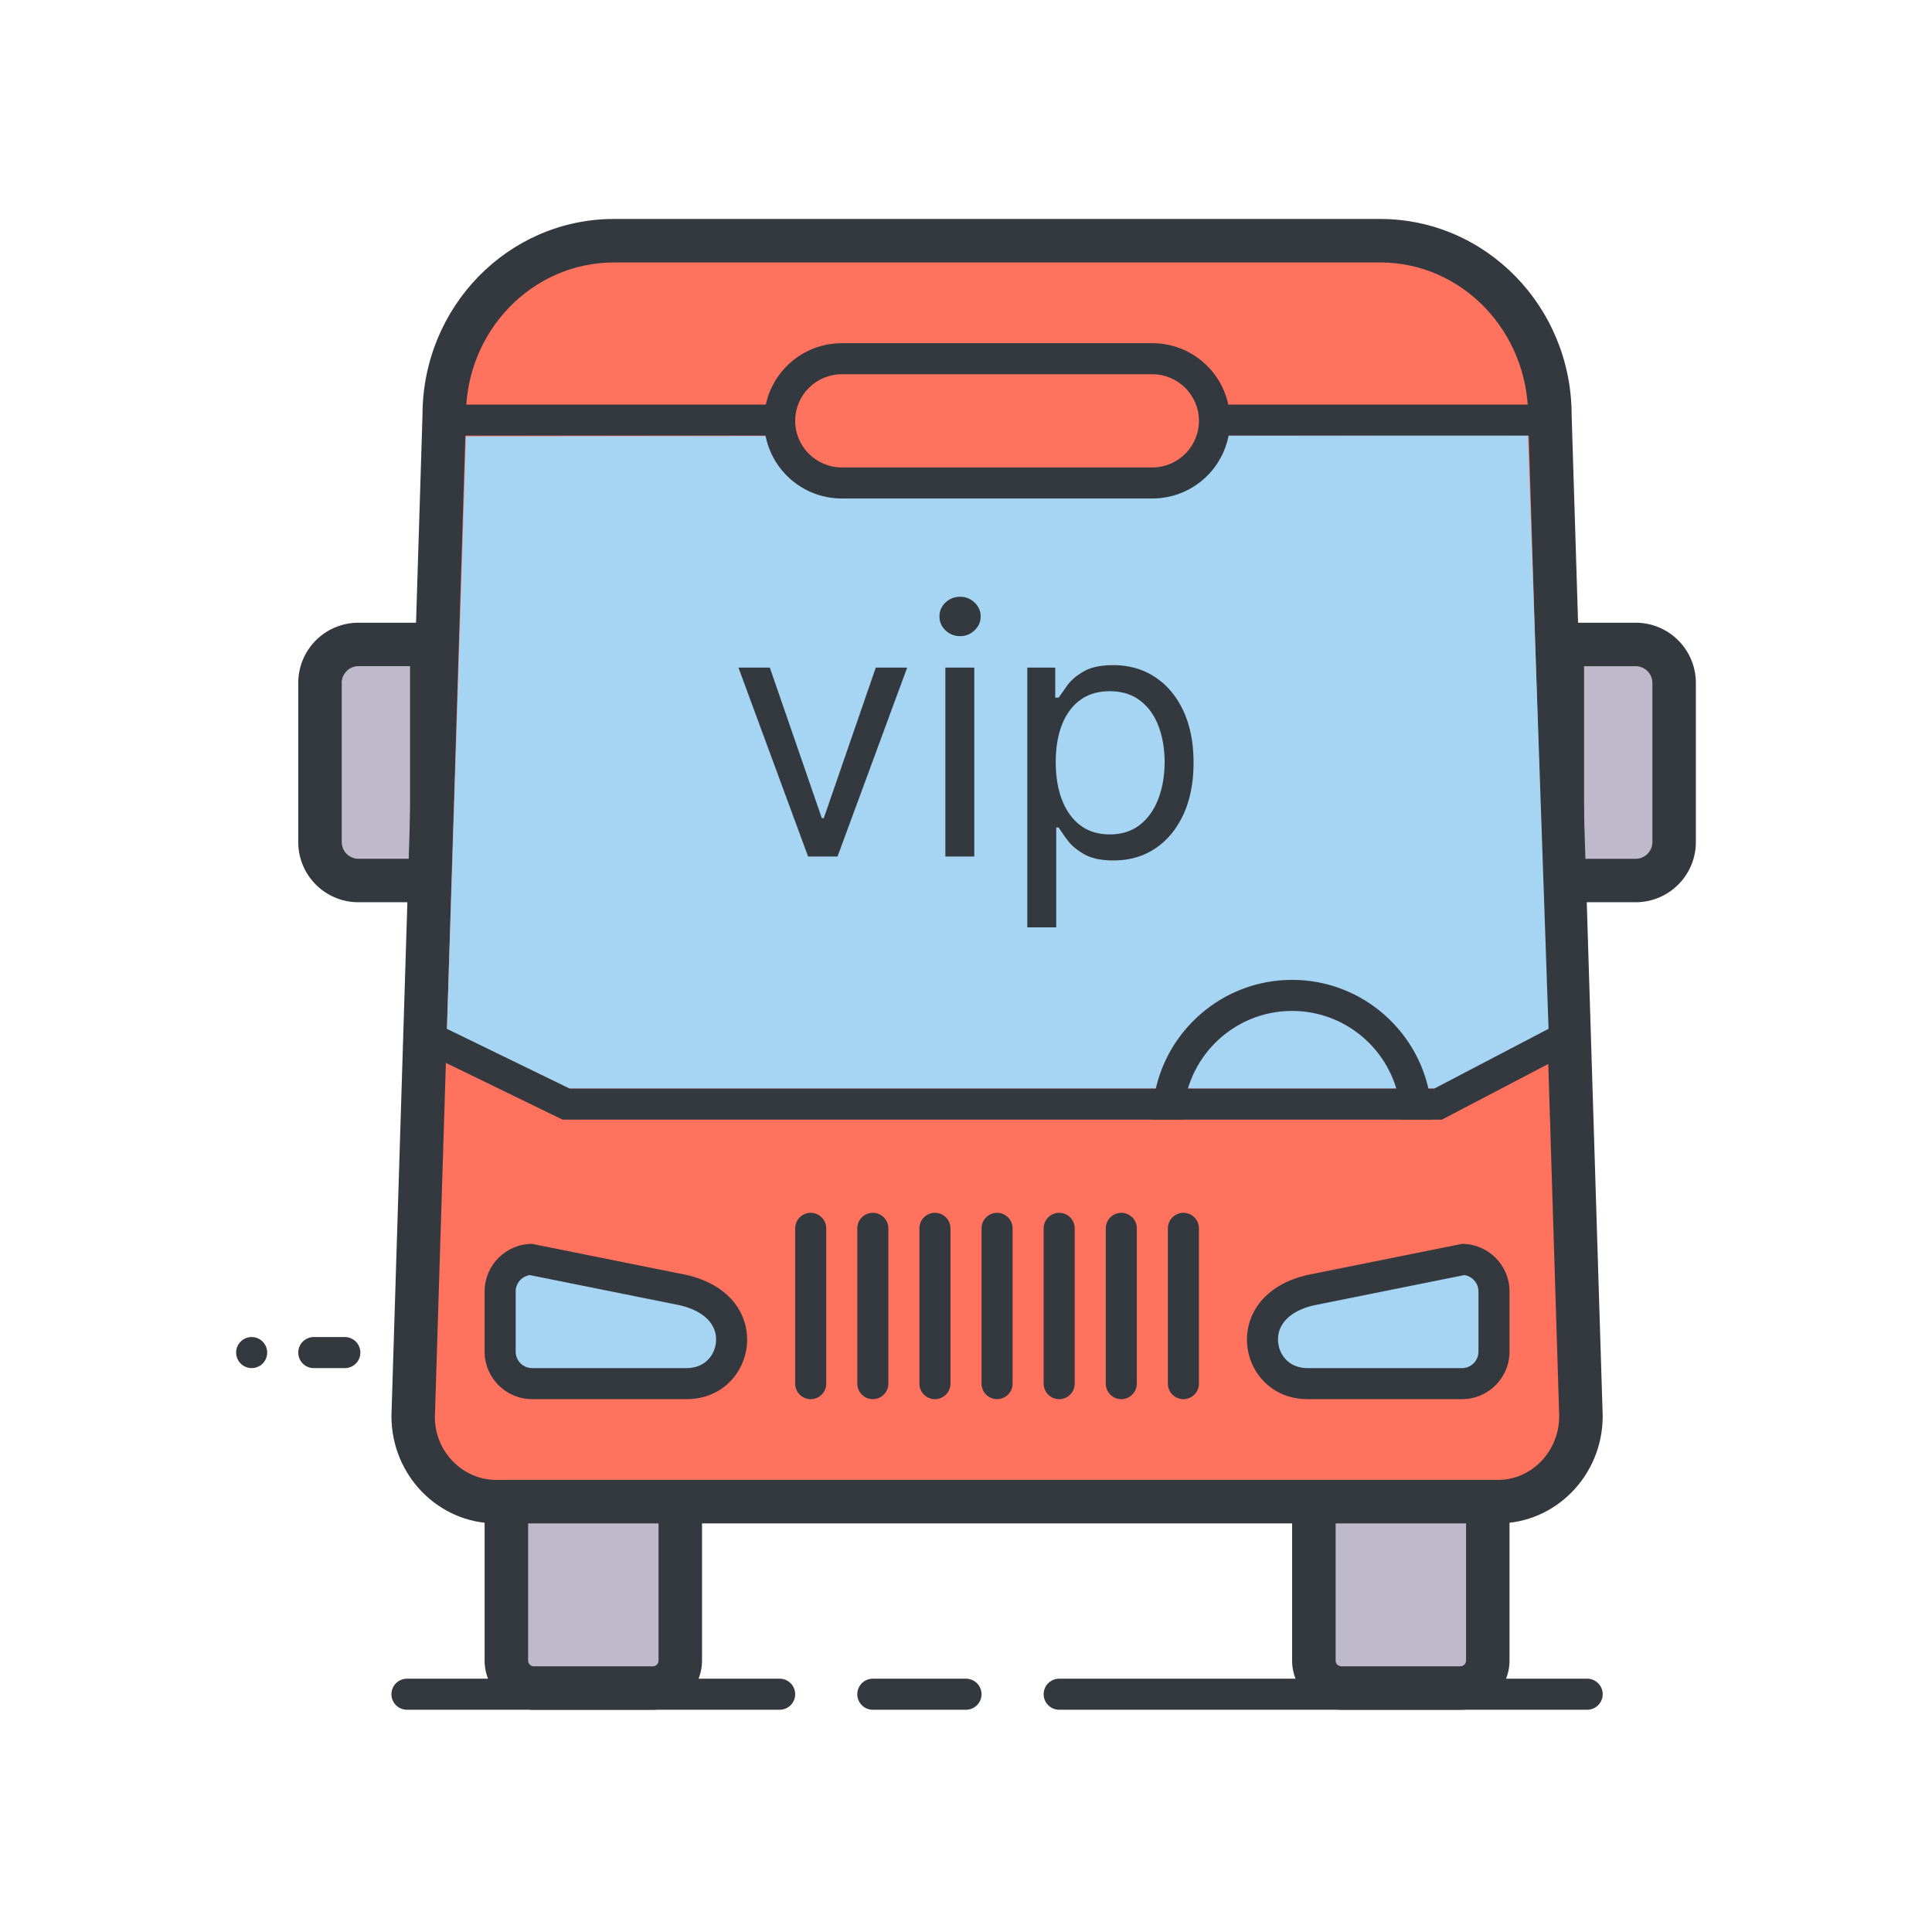
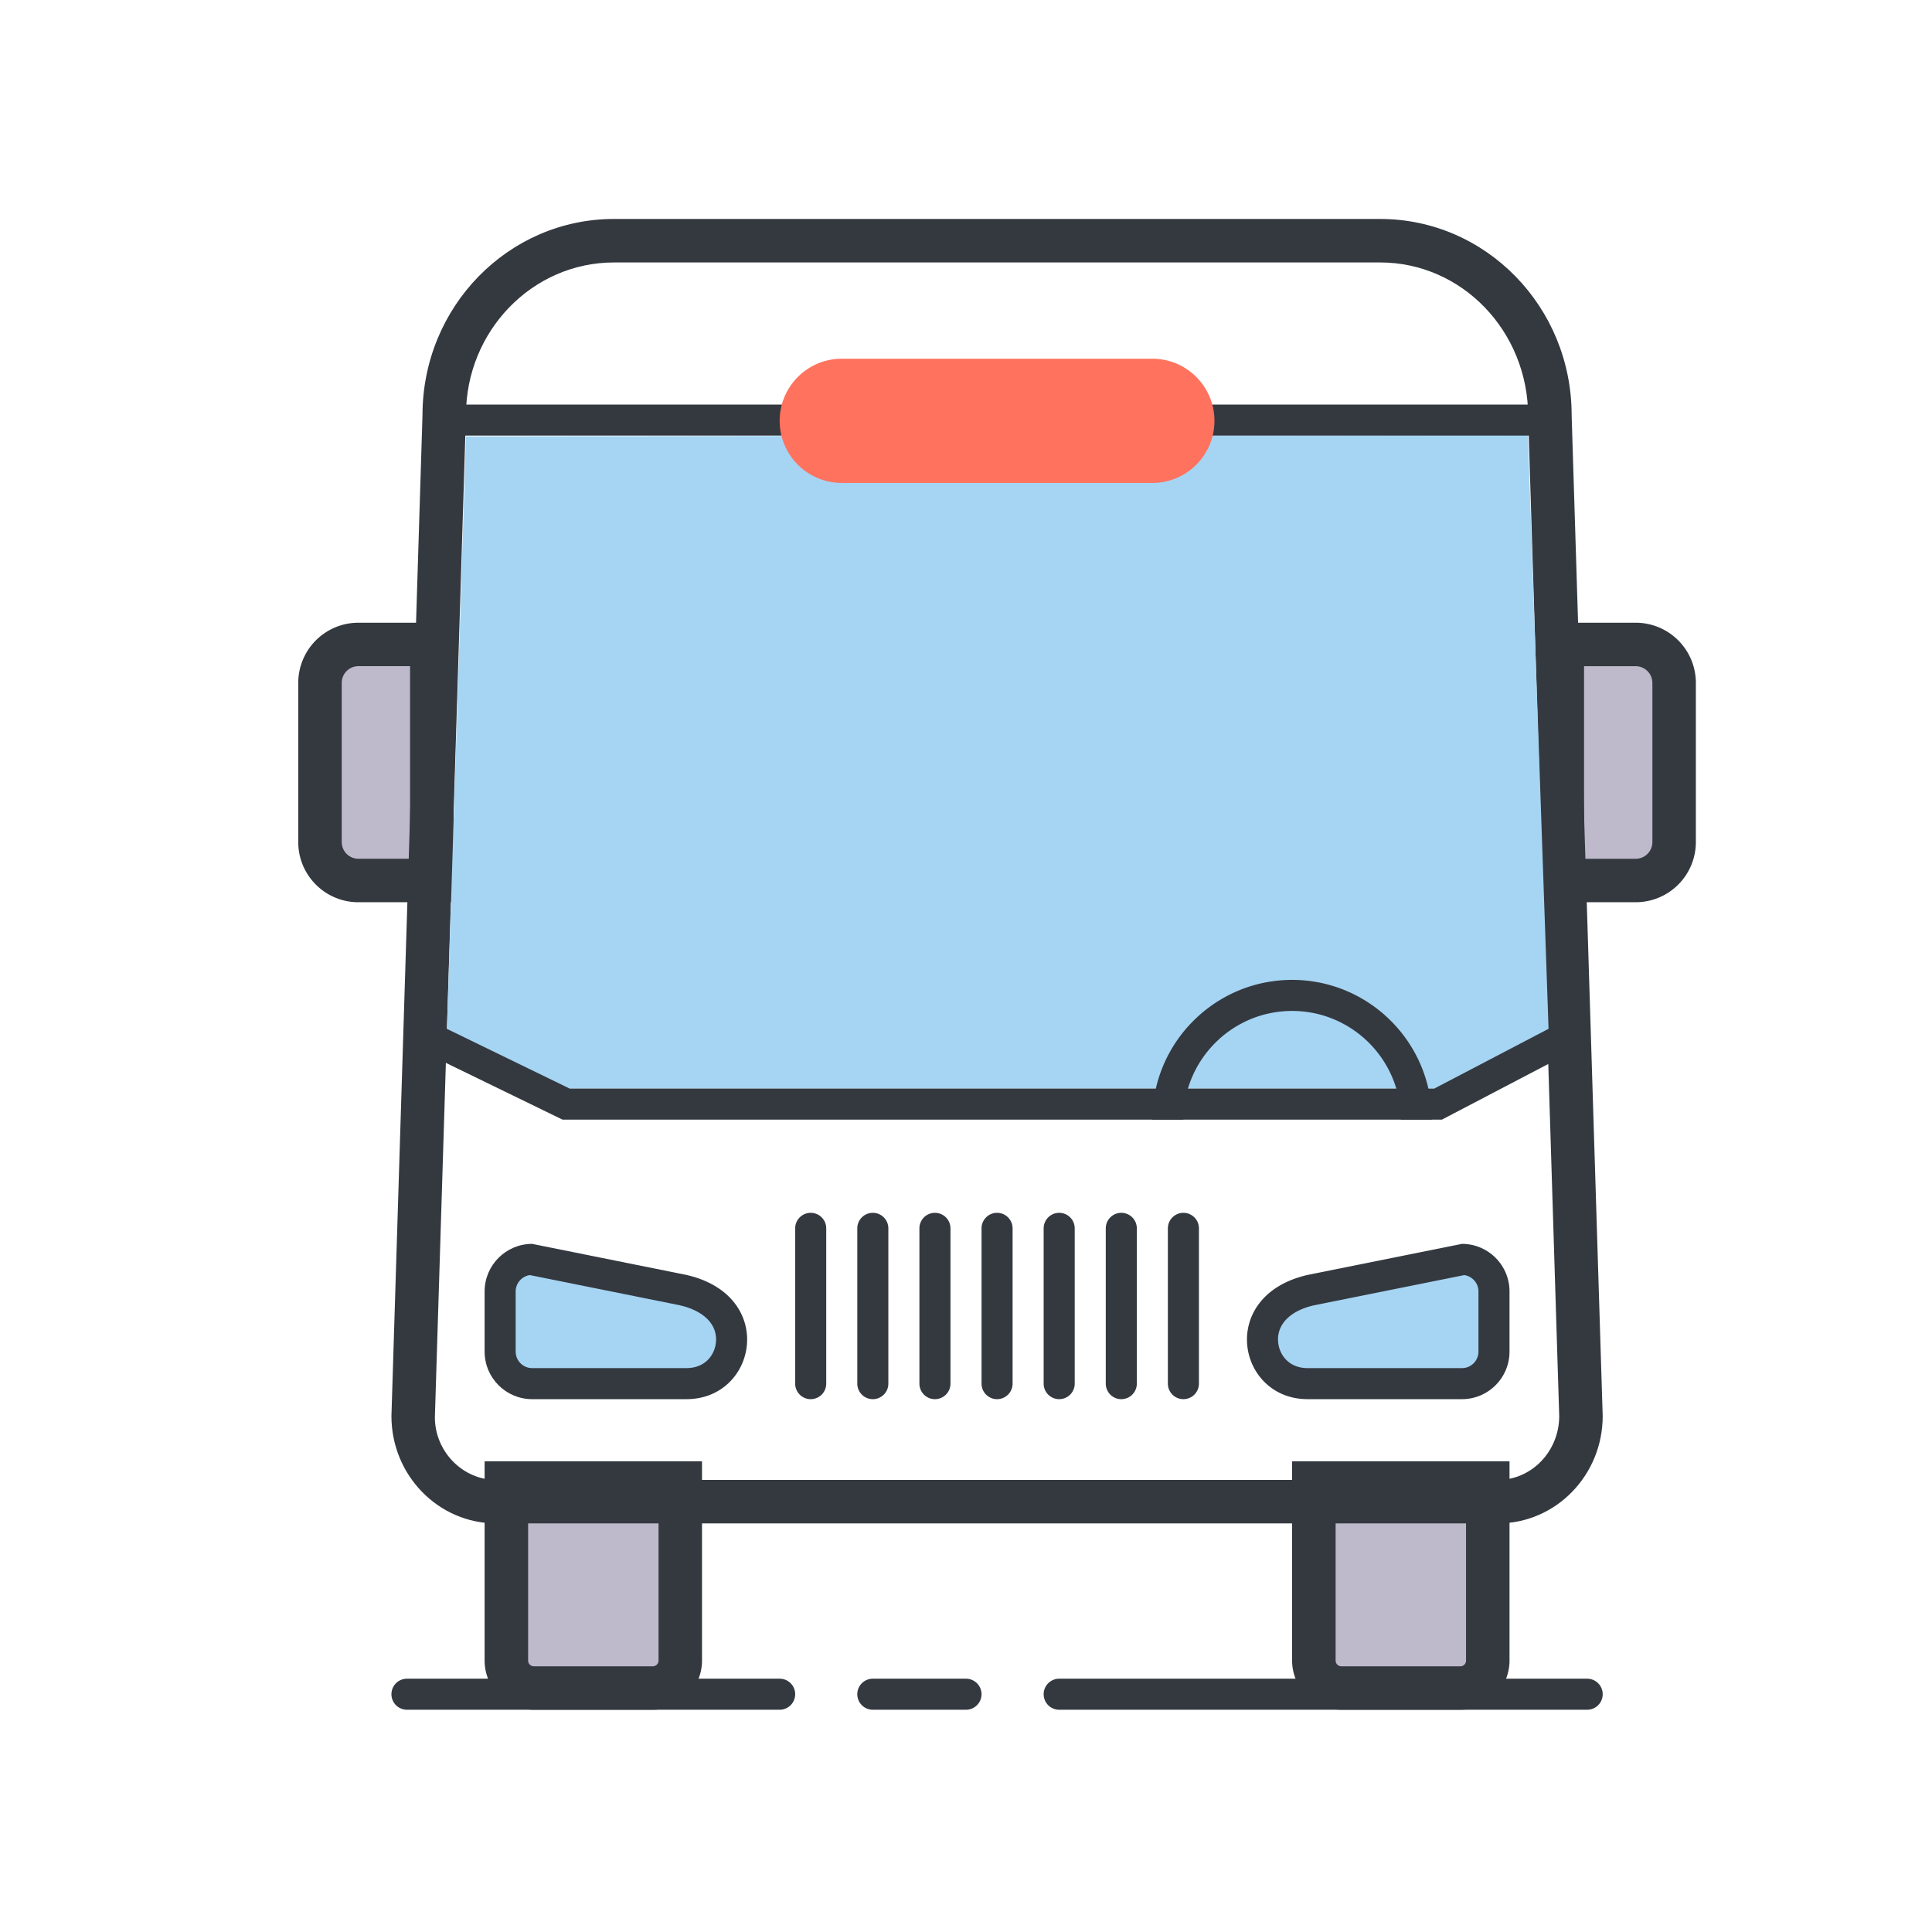
<svg xmlns="http://www.w3.org/2000/svg" xmlns:xlink="http://www.w3.org/1999/xlink" width="450" height="450" fill="none">
  <style>.B{fill:#343940}.C{fill:#bebacb}.D{fill:#a6d5f3}</style>
-   <path d="M107.447 282.489a1.81 1.81 0 0 1-1.809-1.808c0-8.848 7.198-16.046 16.045-16.046.246.066 5.332-.007 9 .984a1.81 1.81 0 0 1 1.273 2.214c-.261.969-1.252 1.541-2.214 1.273-3.212-.868-7.957-.868-8.051-.853a12.45 12.45 0 0 0-12.436 12.428 1.81 1.81 0 0 1-1.808 1.808zm-48.83 28.936c-.959 0-1.879.381-2.558 1.06S55 314.083 55 315.042a3.62 3.62 0 0 0 6.174 2.558c.678-.678 1.059-1.598 1.059-2.558s-.381-1.879-1.059-2.557a3.62 3.62 0 0 0-2.558-1.06zm21.702.001h-7.234a3.62 3.62 0 0 0-3.617 3.617 3.62 3.62 0 0 0 3.617 3.617h7.234a3.62 3.62 0 0 0 3.617-3.617 3.62 3.62 0 0 0-3.617-3.617z" class="B" />
  <path d="M83.479 205.085c-4.934 0-8.948-4.015-8.948-8.949v-37.074a8.96 8.96 0 0 1 8.948-8.949h17.094v54.979l-17.094-.007z" class="C" />
  <path d="M95.51 155.17v44.851H83.48c-2.141 0-3.885-1.743-3.885-3.892v-37.074c0-2.141 1.743-3.892 3.885-3.892h12.03m10.128-10.121H83.48a14.02 14.02 0 0 0-14.012 14.02v37.075c0 7.733 6.272 14.012 14.012 14.012h22.158v-65.107z" class="B" />
  <path d="M363.895 205.085v-54.979h17.086a8.96 8.96 0 0 1 8.949 8.948v37.075c0 4.941-4.015 8.948-8.949 8.948l-17.086.008z" class="C" />
  <path d="M380.98 155.17a3.9 3.9 0 0 1 3.892 3.892v37.075a3.9 3.9 0 0 1-3.892 3.891h-12.023v-44.851l12.023-.007zm0-10.128h-22.151v65.107h22.151a14.02 14.02 0 0 0 14.019-14.012v-37.075a14.02 14.02 0 0 0-14.019-14.02z" class="B" />
  <path d="M124.325 393.17c-3.523 0-6.388-2.865-6.388-6.388v-41.357h40.511v41.357c0 3.523-2.865 6.388-6.388 6.388h-27.735z" class="C" />
-   <path d="M153.385 350.489v36.293a1.33 1.33 0 0 1-1.324 1.331h-27.728c-.73 0-1.324-.601-1.324-1.331v-36.293h30.376zm10.128-10.128h-50.638v46.421c0 6.322 5.129 11.451 11.451 11.451h27.728a11.46 11.46 0 0 0 11.459-11.451v-46.421z" class="B" />
+   <path d="M153.385 350.489v36.293a1.33 1.33 0 0 1-1.324 1.331h-27.728c-.73 0-1.324-.601-1.324-1.331v-36.293h30.376m10.128-10.128h-50.638v46.421c0 6.322 5.129 11.451 11.451 11.451h27.728a11.46 11.46 0 0 0 11.459-11.451v-46.421z" class="B" />
  <path d="M312.409 393.17c-3.523 0-6.387-2.865-6.387-6.388v-41.357h40.51v41.357c0 3.523-2.864 6.388-6.387 6.388h-27.736z" class="C" />
  <path d="M341.469 350.489v36.293a1.33 1.33 0 0 1-1.323 1.331h-27.728a1.33 1.33 0 0 1-1.324-1.331v-36.293h30.375zm10.128-10.128h-50.638v46.421c0 6.322 5.129 11.451 11.451 11.451h27.728a11.46 11.46 0 0 0 11.459-11.451v-46.421z" class="B" />
-   <path d="M115.586 349.766c-10.671 0-19.351-8.941-19.351-19.944l7.234-232.965c0-22.563 17.745-40.793 39.548-40.793h178.442c21.811 0 39.549 18.23 39.549 40.634l7.241 233.276c-.014 10.844-8.695 19.792-19.366 19.792H115.586z" fill="#FF725E" />
  <path d="M321.453 61.128c19.011 0 34.485 15.958 34.485 35.881l7.234 232.806c0 8.204-6.41 14.888-14.288 14.888H115.587c-7.878 0-14.288-6.677-14.295-14.569l7.241-233.435c0-19.612 15.467-35.57 34.485-35.57h178.435zm0-10.128H143.018c-24.639 0-44.612 20.458-44.612 45.698l-7.234 233.125c0 13.809 10.93 25.008 24.415 25.008h233.297c13.485 0 24.415-11.199 24.415-25.016L366.065 96.69c0-25.232-19.973-45.69-44.612-45.69z" class="B" />
  <path d="M360.708 240.293l-26.223 13.26H130.731l-26.629-13.788 4.428-138.127 247.361-.304 4.817 138.959z" class="D" />
  <path d="M335.841 260.787H131.03l-34.21-16.646 3.169-6.496 32.705 15.908h201.367l30.332-15.865 3.342 6.41-31.894 16.689zM103.221 94.23h258.016v7.234H103.221V94.23z" class="B" />
  <path d="M196.064 112.489c-7.979 0-14.468-6.489-14.468-14.468s6.489-14.468 14.468-14.468h72.341c7.979 0 14.468 6.489 14.468 14.468s-6.489 14.468-14.468 14.468h-72.341z" fill="#FF725E" />
-   <path d="M268.406 87.17c5.982 0 10.851 4.868 10.851 10.851s-4.869 10.851-10.851 10.851h-72.341c-5.982 0-10.851-4.868-10.851-10.851s4.869-10.851 10.851-10.851h72.341zm0-7.234h-72.341c-9.99 0-18.085 8.095-18.085 18.085s8.095 18.085 18.085 18.085h72.341c9.99 0 18.085-8.095 18.085-18.085s-8.095-18.085-18.085-18.085z" class="B" />
  <path d="M123.949 322.276a7.47 7.47 0 0 1-7.458-7.458v-14.02a7.47 7.47 0 0 1 7.458-7.458l35.23 7.162c9.021 2.062 11.697 7.907 11.155 12.667-.492 4.391-3.964 9.107-10.439 9.107h-35.946z" class="D" />
  <path d="M123.415 296.993l34.868 7.017c5.765 1.317 8.934 4.587 8.463 8.754-.332 2.937-2.575 5.895-6.85 5.895H123.95c-2.12 0-3.841-1.721-3.841-3.841v-14.02c0-1.931 1.439-3.537 3.306-3.805zm.535-7.27c-6.113 0-11.075 4.963-11.075 11.075v14.02c0 6.113 4.962 11.075 11.075 11.075h35.946c16.428 0 21.102-24.111 0-28.936l-35.946-7.234z" class="B" />
  <path d="M304.571 322.277c-6.475 0-9.947-4.717-10.439-9.108-.542-4.767 2.134-10.605 11.249-12.689l35.852-7.212c3.4.072 6.749 3.422 6.749 7.531v14.019c0 4.109-3.349 7.459-7.458 7.459h-35.953z" class="D" />
  <g class="B">
    <path d="M341.053 296.993c1.867.268 3.306 1.874 3.306 3.805v14.02c0 2.12-1.722 3.841-3.841 3.841h-35.946c-4.275 0-6.518-2.958-6.851-5.895-.47-4.167 2.691-7.437 8.276-8.717l35.056-7.054zm-.535-7.27l-35.946 7.234c-21.102 4.825-16.429 28.936 0 28.936h35.946c6.113 0 11.075-4.962 11.075-11.075v-14.02c0-6.112-4.962-11.075-11.075-11.075zm-7.006-28.936h-7.234c0-13.962-11.357-25.319-25.319-25.319s-25.319 11.357-25.319 25.319h-7.234c0-17.948 14.606-32.553 32.553-32.553s32.553 14.605 32.553 32.553zM181.597 398.234H94.789a3.62 3.62 0 0 1-3.617-3.617A3.62 3.62 0 0 1 94.789 391h86.808a3.62 3.62 0 0 1 3.617 3.617 3.62 3.62 0 0 1-3.617 3.617zm43.402 0h-21.702a3.62 3.62 0 0 1-3.617-3.617 3.62 3.62 0 0 1 3.617-3.617h21.702a3.62 3.62 0 0 1 3.617 3.617 3.62 3.62 0 0 1-3.617 3.617zm144.684 0H246.704a3.62 3.62 0 0 1-3.617-3.617 3.62 3.62 0 0 1 3.617-3.617h122.979a3.62 3.62 0 0 1 3.617 3.617 3.62 3.62 0 0 1-3.617 3.617z" />
    <use xlink:href="#B" />
    <use xlink:href="#C" />
    <path d="M217.766 325.894a3.62 3.62 0 0 1-3.618-3.618v-36.17a3.62 3.62 0 0 1 3.618-3.617 3.62 3.62 0 0 1 3.617 3.617v36.17a3.62 3.62 0 0 1-3.617 3.618z" />
    <use xlink:href="#C" x="28.939" />
    <path d="M246.704 325.893a3.62 3.62 0 0 1-3.617-3.617v-36.17a3.62 3.62 0 0 1 3.617-3.617 3.62 3.62 0 0 1 3.618 3.617v36.17a3.62 3.62 0 0 1-3.618 3.617z" />
    <use xlink:href="#B" x="72.342" />
    <use xlink:href="#B" x="86.807" />
-     <path d="M211.296 155.5l-16.221 44h-6.854L172 155.5h7.311l12.108 35.062h.457l12.109-35.062h7.311zm8.896 44v-44h6.739v44h-6.739zm3.427-51.333a4.78 4.78 0 0 1-3.399-1.347c-.933-.897-1.399-1.976-1.399-3.237s.466-2.339 1.399-3.237c.952-.897 2.085-1.346 3.399-1.346s2.436.449 3.369 1.346c.952.898 1.428 1.977 1.428 3.237s-.476 2.34-1.428 3.237a4.68 4.68 0 0 1-3.369 1.347zM239.275 216v-60.5h6.512v6.99h.799l2.056-2.922c.895-1.203 2.171-2.273 3.827-3.209 1.676-.954 3.941-1.432 6.797-1.432 3.693 0 6.949.926 9.767 2.779s5.016 4.478 6.597 7.877 2.37 7.41 2.37 12.032c0 4.659-.79 8.698-2.37 12.117-1.581 3.399-3.77 6.034-6.569 7.906-2.798 1.852-6.025 2.779-9.681 2.779-2.818 0-5.074-.468-6.768-1.404-1.694-.955-2.999-2.034-3.912-3.237-.914-1.222-1.619-2.234-2.114-3.036h-.571V216h-6.74zm6.626-38.5c0 3.323.485 6.254 1.456 8.794.971 2.521 2.39 4.498 4.255 5.93 1.866 1.413 4.151 2.12 6.854 2.12 2.818 0 5.169-.745 7.054-2.235 1.904-1.508 3.332-3.533 4.284-6.073.971-2.559 1.456-5.404 1.456-8.536 0-3.094-.476-5.882-1.428-8.365-.932-2.501-2.351-4.478-4.255-5.929-1.885-1.471-4.255-2.206-7.111-2.206-2.741 0-5.045.697-6.911 2.091-1.865 1.375-3.274 3.304-4.226 5.787-.952 2.463-1.428 5.337-1.428 8.622z" />
  </g>
  <defs>
    <path id="B" d="M188.83 325.894a3.62 3.62 0 0 1-3.617-3.618v-36.17a3.62 3.62 0 0 1 3.617-3.617 3.62 3.62 0 0 1 3.617 3.617v36.17a3.62 3.62 0 0 1-3.617 3.618z" />
    <path id="C" d="M203.297 325.893a3.62 3.62 0 0 1-3.617-3.617v-36.17a3.62 3.62 0 0 1 3.617-3.617 3.62 3.62 0 0 1 3.617 3.617v36.17a3.62 3.62 0 0 1-3.617 3.617z" />
  </defs>
</svg>